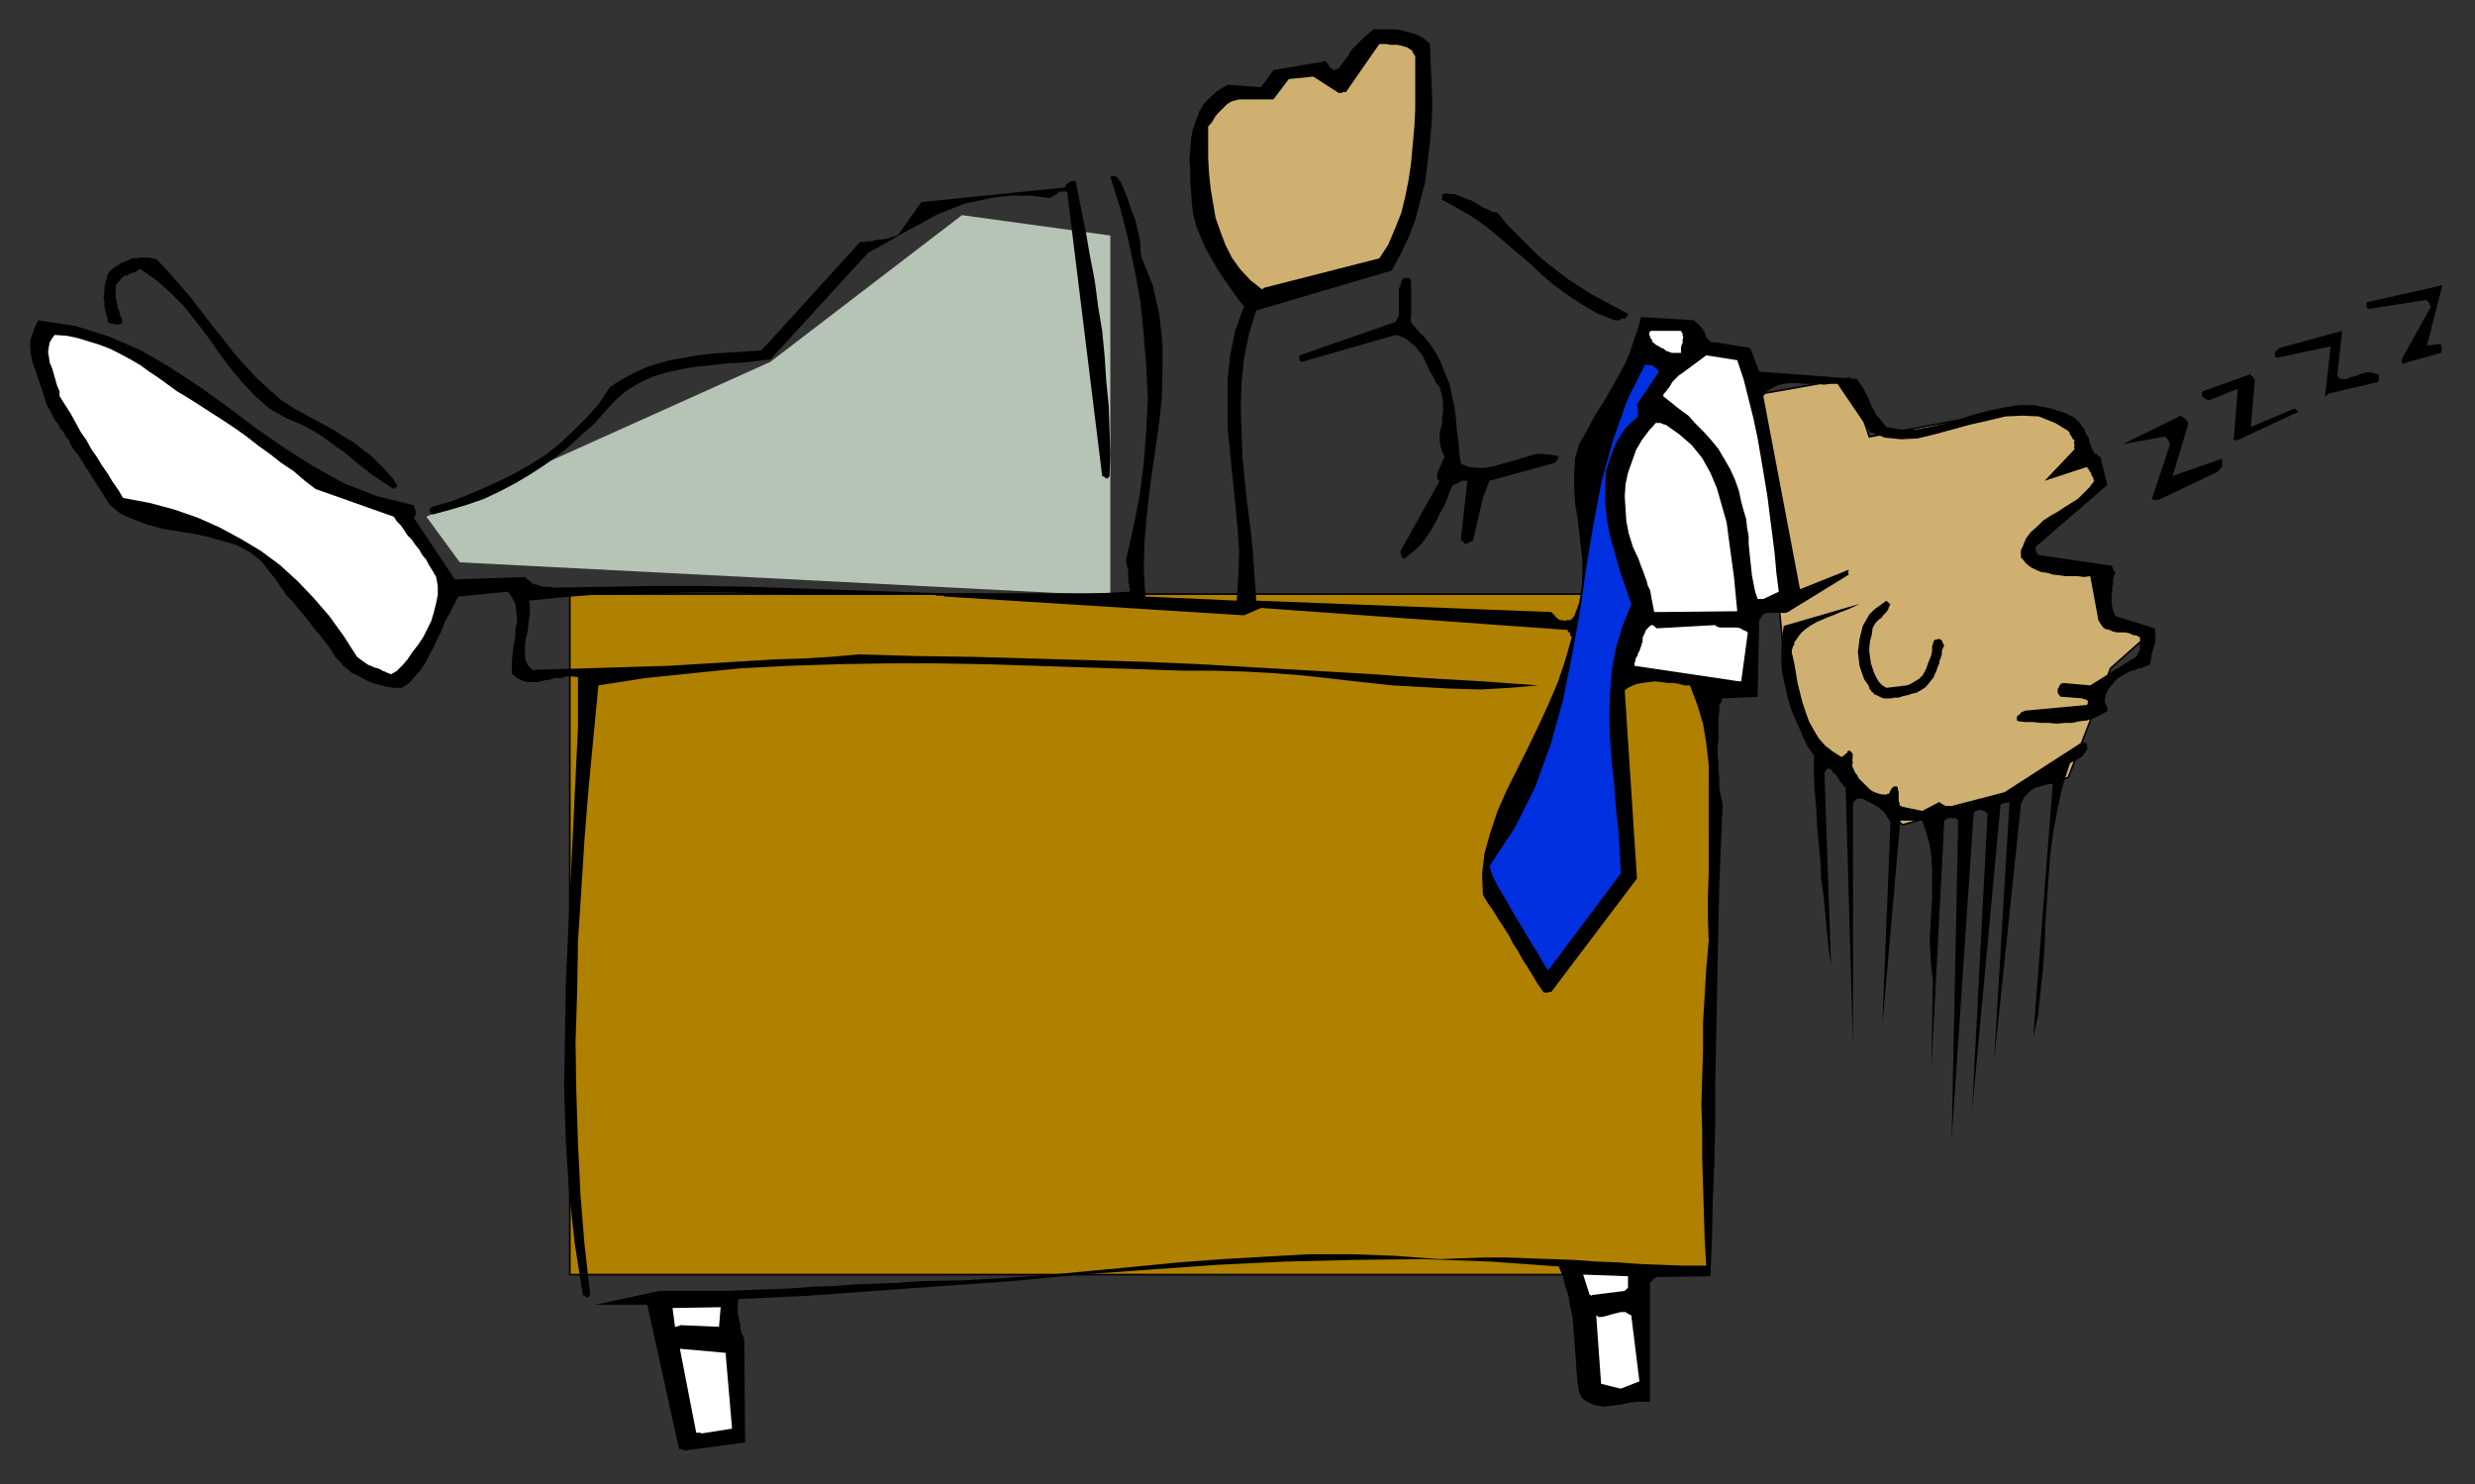
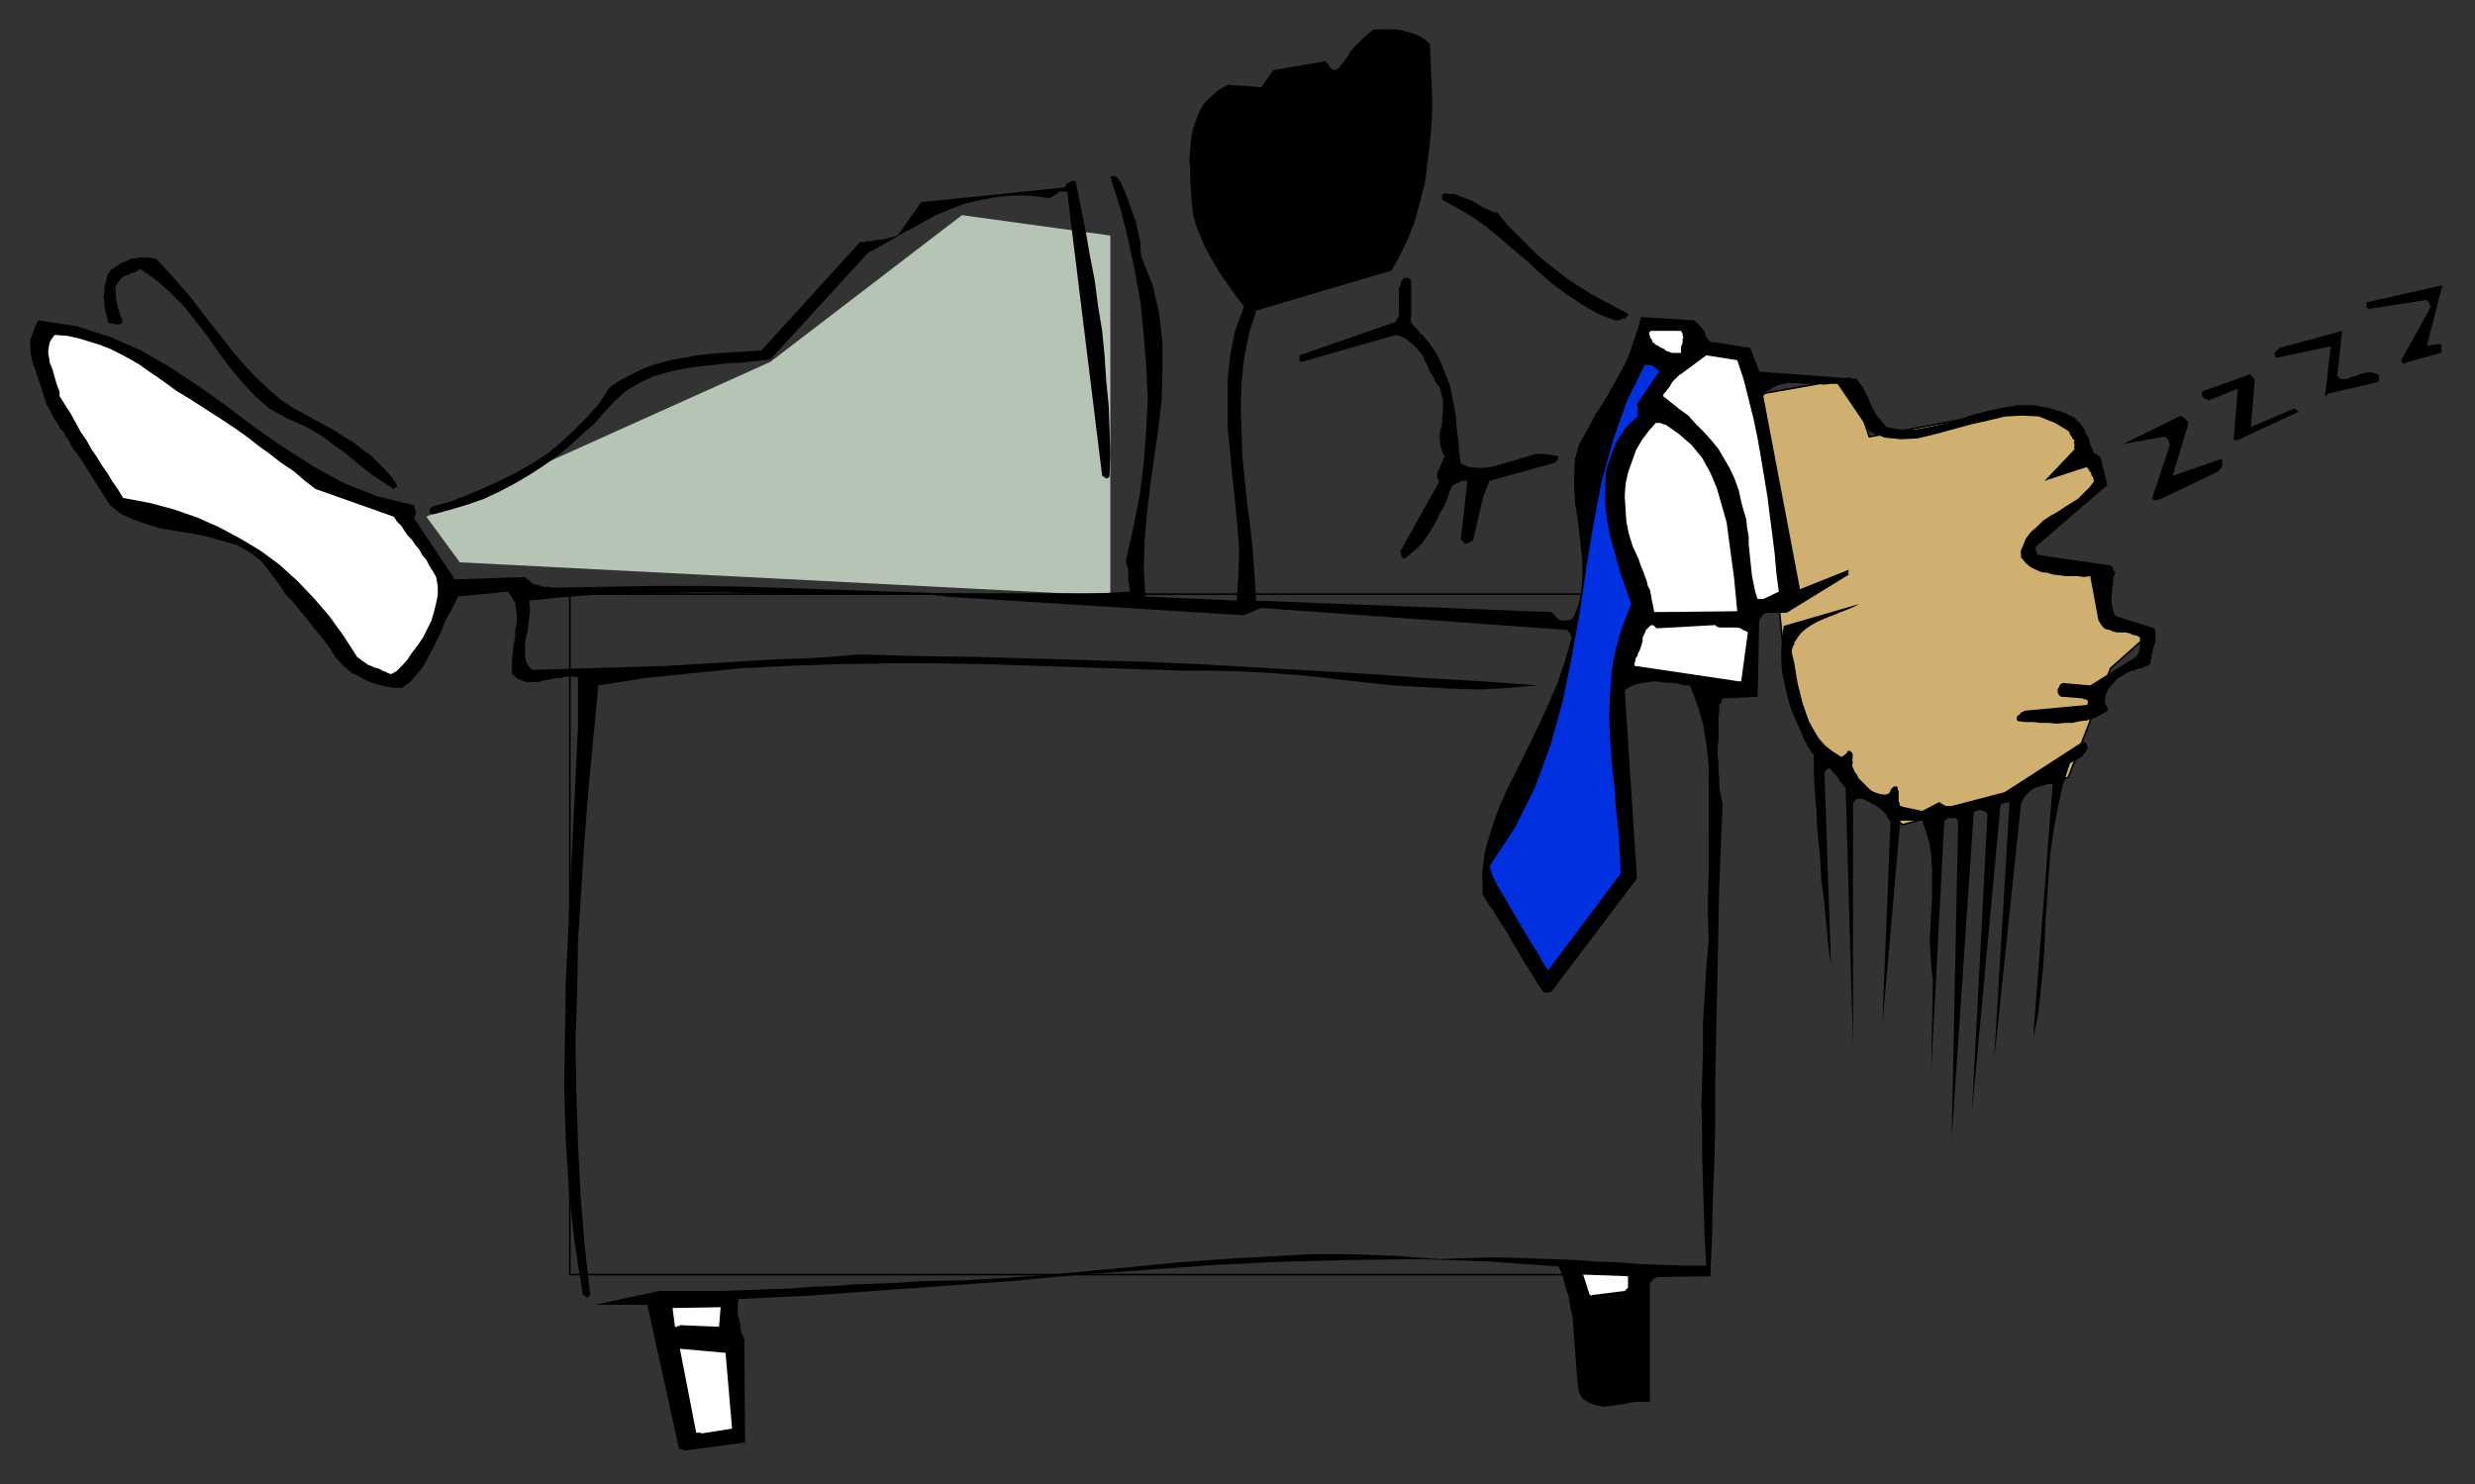
<svg xmlns="http://www.w3.org/2000/svg" xmlns:ns1="http://sodipodi.sourceforge.net/DTD/sodipodi-0.dtd" xmlns:ns2="http://www.inkscape.org/namespaces/inkscape" version="1.0" width="129.808mm" height="77.835mm" id="svg61" ns1:docname="CCM01203.WMF">
  <rect width="100%" height="100%" fill="#333333" stroke="none" />
  <ns1:namedview pagecolor="#ffffff" bordercolor="#666666" borderopacity="1" objecttolerance="10" gridtolerance="10" guidetolerance="10" ns2:pageopacity="0" ns2:pageshadow="2" ns2:window-width="640" ns2:window-height="480" id="namedview63" />
  <defs id="defs3">
    <pattern id="WMFhbasepattern" patternUnits="userSpaceOnUse" width="6" height="6" x="0" y="0" />
  </defs>
  <path style="fill:#cfb070;fill-rule:evenodd;fill-opacity:1;stroke:none;" d="  M 348.409,78.19   L 354.227,135.863   L 363.438,152.987   L 377.174,163.488   L 409.979,154.118   L 418.382,132.47   L 425.654,126.008   L 418.382,122.616   L 418.382,112.923   L 400.768,109.53   L 417.089,95.799   L 407.878,81.906   L 398.182,81.421   L 370.548,86.59   L 366.67,74.959   L 348.409,78.19   L 348.409,78.19  z " id="path5" />
  <path style="fill:none;stroke:#000000;stroke-width:0.323px;stroke-linecap:round;stroke-linejoin:round;stroke-miterlimit:4;stroke-dasharray:none;stroke-opacity:1;" d="  M 348.409,78.19   L 354.227,135.863   L 363.438,152.987   L 377.174,163.488   L 409.979,154.118   L 418.382,132.47   L 425.654,126.008   L 418.382,122.616   L 418.382,112.923   L 400.768,109.53   L 417.089,95.799   L 407.878,81.906   L 398.182,81.421   L 370.548,86.59   L 366.67,74.959   L 348.409,78.19   L 348.409,78.19  " id="path7" />
  <path style="fill:#b5c4b5;fill-rule:evenodd;fill-opacity:1;stroke:none;" d="  M 84.517,102.422   L 152.712,71.728   L 190.688,42.649   L 220.099,46.688   L 220.099,118.093   L 91.142,111.469   L 84.517,102.422   L 84.517,102.422  z " id="path9" />
-   <path style="fill:#b08000;fill-rule:evenodd;fill-opacity:1;stroke:none;" d="  M 112.958,117.769   L 112.958,252.663   L 338.875,252.663   L 338.875,117.769   L 112.958,117.769   L 112.958,117.769  z " id="path11" />
  <path style="fill:none;stroke:#000000;stroke-width:0.323px;stroke-linecap:round;stroke-linejoin:round;stroke-miterlimit:4;stroke-dasharray:none;stroke-opacity:1;" d="  M 112.958,117.769   L 112.958,252.663   L 338.875,252.663   L 338.875,117.769   L 112.958,117.769   L 112.958,117.769  " id="path13" />
  <path style="fill:#000000;fill-rule:evenodd;fill-opacity:1;stroke:none;" d="  M 135.582,287.558   L 147.702,285.942   L 147.541,265.587   L 147.379,264.941   L 147.056,264.456   L 146.894,263.81   L 146.733,263.164   L 146.733,262.518   L 146.571,261.871   L 146.409,261.064   L 146.248,260.579   L 146.248,259.771   L 146.248,259.125   L 146.248,258.317   L 146.409,257.51   L 159.984,256.863   L 173.397,255.894   L 186.809,254.925   L 200.545,253.956   L 214.12,252.663   L 227.694,251.694   L 241.269,250.725   L 254.843,250.078   L 268.417,249.755   L 281.992,249.594   L 295.404,250.078   L 308.979,251.048   L 309.787,252.986   L 310.272,254.925   L 310.918,256.863   L 311.241,258.964   L 311.726,261.064   L 311.888,263.164   L 312.049,265.426   L 312.211,267.526   L 312.372,269.626   L 312.534,271.888   L 312.696,273.988   L 313.019,276.088   L 313.665,277.219   L 314.635,277.865   L 315.604,278.35   L 316.897,278.673   L 317.867,278.834   L 319.321,278.673   L 320.614,278.511   L 321.745,278.35   L 323.2,278.026   L 324.492,277.865   L 325.624,277.865   L 327.078,277.865   L 327.078,254.925   L 327.078,254.925   L 327.078,254.602   L 327.078,254.44   L 327.078,254.279   L 327.24,254.117   L 327.401,253.956   L 327.563,253.794   L 327.563,253.632   L 327.886,253.471   L 327.886,253.471   L 328.209,253.309   L 328.371,253.148   L 339.036,252.986   L 339.36,245.555   L 339.521,237.801   L 339.844,230.046   L 340.006,222.453   L 340.006,214.538   L 340.168,206.622   L 340.329,198.867   L 340.491,190.79   L 340.652,183.035   L 340.814,175.119   L 341.137,167.365   L 341.46,159.449   L 341.137,157.834   L 340.814,156.218   L 340.814,154.441   L 340.652,152.826   L 340.652,151.21   L 340.491,149.756   L 340.491,148.141   L 340.652,146.687   L 340.652,145.071   L 340.652,143.617   L 340.652,142.325   L 340.814,140.871   L 340.814,140.709   L 340.814,140.386   L 340.814,140.225   L 340.814,139.74   L 340.976,139.579   L 341.137,139.256   L 341.299,139.094   L 341.299,138.932   L 341.299,138.771   L 341.299,138.609   L 341.299,138.609   L 341.46,138.448   L 348.409,138.125   L 348.732,122.939   L 349.056,122.454   L 349.379,121.97   L 349.702,121.647   L 350.348,121.485   L 350.833,121.485   L 351.48,121.485   L 352.126,121.485   L 352.772,121.485   L 353.257,121.485   L 354.065,121.485   L 354.712,121.162   L 355.196,120.839   L 366.508,113.892   L 366.508,113.892   L 366.347,113.731   L 366.347,113.731   L 366.347,113.569   L 366.508,113.408   L 366.347,113.408   L 366.508,113.408   L 366.347,113.408   L 366.347,113.246   L 366.508,113.085   L 366.347,112.923   L 366.508,112.923   L 356.812,116.8   L 349.54,78.513   L 350.348,77.544   L 351.318,76.897   L 352.288,76.413   L 353.58,76.09   L 354.712,75.928   L 356.166,75.928   L 357.62,76.09   L 358.913,76.09   L 360.206,76.09   L 361.499,76.251   L 362.953,76.09   L 364.246,76.09   L 370.71,85.621   L 373.619,86.752   L 376.851,87.075   L 380.083,86.914   L 383.476,86.106   L 387.032,85.137   L 390.587,84.167   L 394.142,83.359   L 397.536,82.552   L 400.929,82.39   L 404.161,82.552   L 407.393,83.844   L 410.302,85.621   L 410.302,85.944   L 410.302,86.106   L 410.464,86.267   L 410.625,86.59   L 410.787,86.59   L 410.787,86.914   L 410.948,87.075   L 410.948,87.075   L 411.11,87.075   L 411.11,87.237   L 411.11,87.237   L 411.272,87.237   L 411.272,87.398   L 411.11,87.56   L 411.11,87.56   L 411.11,87.883   L 411.272,88.044   L 411.11,88.044   L 411.272,88.206   L 411.11,88.529   L 411.11,88.529   L 411.272,88.691   L 411.11,88.852   L 411.272,89.014   L 405.292,95.314   L 413.696,92.568   L 413.857,92.891   L 414.019,92.891   L 414.019,93.052   L 414.18,93.376   L 414.342,93.537   L 414.504,93.699   L 414.504,93.86   L 414.665,94.345   L 414.827,94.506   L 414.988,94.829   L 414.988,95.153   L 415.15,95.314   L 414.18,96.607   L 413.049,97.737   L 411.918,98.868   L 410.625,99.676   L 409.332,100.484   L 407.878,101.453   L 406.424,102.261   L 404.969,103.23   L 403.838,104.361   L 402.545,105.492   L 401.576,106.784   L 400.929,108.4   L 400.768,108.723   L 400.606,109.046   L 400.606,109.207   L 400.606,109.53   L 400.606,109.692   L 400.606,109.854   L 400.606,110.015   L 400.606,110.338   L 400.606,110.5   L 400.606,110.5   L 400.768,110.661   L 400.929,110.823   L 401.576,111.631   L 402.545,112.438   L 403.515,112.923   L 404.646,113.408   L 405.939,113.569   L 406.908,113.892   L 408.363,114.054   L 409.494,114.215   L 410.787,114.215   L 411.918,114.215   L 413.049,114.377   L 414.342,114.215   L 415.958,122.939   L 416.443,123.747   L 416.928,124.393   L 417.412,124.716   L 418.22,124.878   L 418.867,125.201   L 419.675,125.362   L 420.483,125.362   L 421.291,125.362   L 422.099,125.524   L 422.745,125.847   L 423.553,126.008   L 424.2,126.332   L 424.2,126.655   L 424.2,126.978   L 424.361,127.301   L 424.2,127.624   L 424.2,127.947   L 424.2,128.27   L 424.2,128.755   L 424.038,129.078   L 423.876,129.401   L 423.715,129.724   L 423.553,130.047   L 423.392,130.209   L 414.342,135.863   L 408.848,135.378   L 408.686,135.54   L 408.524,135.54   L 408.524,135.54   L 408.363,135.701   L 408.363,135.863   L 408.363,135.863   L 408.201,135.863   L 408.201,136.186   L 408.04,136.348   L 408.04,136.348   L 407.878,136.671   L 407.878,136.832   L 407.878,136.994   L 407.878,137.155   L 407.878,137.317   L 407.878,137.317   L 408.04,137.478   L 408.04,137.64   L 408.201,137.802   L 408.201,137.802   L 408.363,137.963   L 408.363,137.963   L 408.524,138.125   L 408.848,138.125   L 412.888,138.448   L 413.049,138.609   L 413.211,138.609   L 413.534,138.609   L 413.534,138.771   L 413.696,138.771   L 413.696,138.771   L 413.857,138.932   L 413.857,139.256   L 413.857,139.256   L 413.857,139.417   L 413.696,139.74   L 413.696,139.74   L 401.414,140.871   L 401.091,141.033   L 401.091,141.033   L 400.768,141.194   L 400.606,141.194   L 400.444,141.517   L 400.283,141.679   L 399.96,141.84   L 399.798,142.163   L 399.798,142.325   L 399.798,142.487   L 399.798,142.81   L 400.121,142.971   L 401.576,143.133   L 403.03,143.133   L 404.484,143.294   L 406.1,143.294   L 407.716,143.456   L 409.332,143.294   L 410.787,143.294   L 412.241,142.971   L 413.696,142.81   L 415.15,142.325   L 416.443,141.679   L 417.897,140.871   L 417.736,140.709   L 417.736,140.709   L 417.736,140.548   L 417.736,140.386   L 417.736,140.225   L 417.574,140.063   L 417.574,139.902   L 417.574,139.74   L 417.412,139.74   L 417.412,139.579   L 417.251,139.417   L 417.251,139.256   L 417.251,138.609   L 417.412,137.802   L 417.574,137.317   L 417.897,136.671   L 418.382,136.025   L 418.867,135.54   L 419.352,134.894   L 419.836,134.409   L 420.483,134.086   L 421.291,133.601   L 421.776,133.278   L 422.584,132.955   L 422.907,132.955   L 423.23,132.794   L 423.715,132.632   L 424.038,132.47   L 424.2,132.47   L 424.523,132.47   L 424.846,132.309   L 425.169,132.147   L 425.492,131.986   L 425.654,131.986   L 425.977,131.824   L 426.3,131.501   L 426.3,131.017   L 426.462,130.532   L 426.462,130.047   L 426.624,129.401   L 426.785,128.755   L 426.947,128.27   L 427.108,127.786   L 427.27,127.139   L 427.27,126.493   L 427.27,125.847   L 427.27,125.362   L 427.108,124.555   L 419.352,122.131   L 419.028,121.485   L 418.867,121   L 418.705,120.193   L 418.544,119.547   L 418.544,118.739   L 418.544,118.093   L 418.705,117.285   L 418.705,116.477   L 418.867,115.831   L 418.867,114.862   L 419.028,114.215   L 419.352,113.408   L 419.028,113.246   L 419.028,113.085   L 418.867,112.923   L 418.867,112.923   L 418.867,112.923   L 418.867,112.923   L 418.867,112.923   L 418.867,112.923   L 418.867,112.761   L 418.867,112.6   L 418.705,112.438   L 418.544,112.115   L 404,110.015   L 403.838,110.015   L 403.838,110.015   L 403.838,109.854   L 403.838,109.692   L 403.676,109.53   L 403.676,109.369   L 403.676,109.207   L 403.515,109.046   L 403.515,109.046   L 403.515,108.723   L 403.515,108.561   L 403.515,108.4   L 417.736,96.122   L 416.443,90.952   L 416.443,90.952   L 416.443,90.791   L 416.281,90.629   L 416.281,90.468   L 416.12,90.468   L 415.958,90.468   L 415.958,90.306   L 415.796,90.145   L 415.635,89.983   L 415.473,89.983   L 415.312,89.983   L 415.15,89.821   L 414.827,89.175   L 414.504,88.529   L 414.18,87.56   L 414.019,86.752   L 413.534,86.106   L 413.211,85.137   L 412.726,84.49   L 412.241,83.844   L 411.756,83.359   L 411.11,82.713   L 410.302,82.39   L 409.494,81.906   L 406.424,80.936   L 403.192,80.29   L 400.283,80.29   L 397.212,80.775   L 394.142,81.421   L 391.072,82.229   L 388.163,83.198   L 385.254,84.006   L 382.345,84.652   L 379.598,85.137   L 376.689,85.137   L 373.942,84.652   L 373.296,83.844   L 372.649,83.036   L 372.003,82.39   L 371.518,81.421   L 371.033,80.613   L 370.71,79.805   L 370.387,78.998   L 369.902,78.028   L 369.579,77.382   L 369.094,76.574   L 368.609,75.928   L 368.124,75.12   L 348.732,73.666   L 346.955,68.982   L 340.006,67.851   L 339.521,67.851   L 339.36,67.851   L 339.036,67.689   L 338.875,67.528   L 338.713,67.366   L 338.552,67.205   L 338.39,67.043   L 338.228,66.72   L 338.067,66.558   L 338.067,66.235   L 337.905,65.912   L 337.744,65.589   L 337.582,65.427   L 337.582,65.266   L 337.42,65.104   L 337.259,64.943   L 337.097,64.62   L 336.936,64.62   L 336.774,64.458   L 336.612,64.135   L 336.451,64.135   L 336.128,63.812   L 335.966,63.65   L 335.804,63.489   L 325.3,62.843   L 324.654,65.266   L 323.846,67.528   L 323.038,69.951   L 322.23,71.889   L 321.099,73.99   L 319.968,76.09   L 318.836,78.028   L 317.705,79.967   L 316.412,81.906   L 315.281,84.006   L 314.15,86.106   L 313.019,88.044   L 312.211,90.952   L 312.049,93.86   L 312.049,96.768   L 312.211,99.676   L 312.696,102.584   L 313.019,105.33   L 313.342,108.238   L 313.665,110.984   L 313.665,113.892   L 313.504,116.8   L 313.019,119.547   L 312.049,122.131   L 311.726,122.454   L 311.726,122.616   L 311.403,122.778   L 311.241,122.939   L 310.918,122.939   L 310.756,122.939   L 310.433,122.939   L 310.272,123.101   L 309.787,122.939   L 309.625,122.939   L 309.302,122.939   L 308.979,122.778   L 308.817,122.778   L 308.817,122.616   L 308.656,122.454   L 308.494,122.454   L 308.494,122.454   L 308.332,122.293   L 308.332,122.131   L 308.171,121.97   L 308.009,121.808   L 307.848,121.647   L 307.686,121.485   L 307.524,121.324   L 249.025,119.062   L 248.702,114.377   L 248.379,109.692   L 247.894,104.846   L 247.248,99.999   L 246.763,95.314   L 246.278,90.468   L 246.117,85.621   L 245.955,80.613   L 246.117,75.767   L 246.601,71.082   L 247.571,66.235   L 249.025,61.55   L 275.851,53.634   L 277.628,50.403   L 279.244,47.011   L 280.537,43.618   L 281.507,39.903   L 282.476,36.187   L 282.961,32.31   L 283.446,28.271   L 283.769,24.555   L 283.931,20.517   L 283.769,16.478   L 283.608,12.601   L 283.446,8.724   L 282.8,8.077   L 282.153,7.593   L 281.345,7.108   L 280.537,6.785   L 279.568,6.462   L 278.76,6.3   L 277.79,5.977   L 276.659,5.816   L 275.528,5.816   L 274.396,5.816   L 273.427,5.816   L 272.296,5.816   L 271.326,6.624   L 270.518,7.27   L 269.872,7.916   L 269.225,8.562   L 268.579,9.208   L 268.094,9.693   L 267.609,10.339   L 267.286,10.985   L 266.801,11.632   L 266.317,12.278   L 265.832,12.924   L 265.347,13.57   L 264.862,13.732   L 264.539,13.893   L 264.377,13.893   L 264.216,13.732   L 263.892,13.57   L 263.892,13.57   L 263.569,13.247   L 263.408,13.085   L 263.408,12.924   L 263.246,12.601   L 262.923,12.439   L 262.923,12.116   L 252.419,13.893   L 249.995,17.286   L 243.369,16.801   L 241.43,17.932   L 239.976,19.224   L 238.683,20.517   L 237.713,22.132   L 237.067,23.909   L 236.421,25.686   L 236.097,27.625   L 235.936,29.725   L 235.774,31.664   L 235.936,33.764   L 235.936,36.026   L 236.097,37.964   L 236.259,40.387   L 236.582,42.811   L 237.229,45.072   L 238.037,47.011   L 238.845,48.949   L 239.814,50.726   L 240.945,52.665   L 241.915,54.281   L 243.046,55.896   L 244.177,57.512   L 245.309,59.127   L 246.601,60.743   L 244.824,65.589   L 243.854,70.436   L 243.369,75.12   L 243.369,79.967   L 243.369,84.975   L 243.854,89.821   L 244.339,94.829   L 244.824,99.514   L 245.309,104.522   L 245.632,109.369   L 245.47,114.215   L 245.147,119.062   L 227.048,118.254   L 226.725,112.761   L 226.886,107.269   L 227.371,101.615   L 228.017,96.122   L 228.825,90.468   L 229.633,84.813   L 230.28,79.321   L 230.441,73.666   L 230.441,68.012   L 229.795,62.196   L 228.502,56.542   L 226.24,50.888   L 226.078,49.596   L 226.078,48.142   L 225.755,46.688   L 225.432,45.234   L 225.109,43.78   L 224.624,42.487   L 224.139,41.195   L 223.654,39.741   L 223.169,38.449   L 222.685,37.318   L 222.2,36.187   L 221.392,35.056   L 221.392,35.056   L 221.392,35.056   L 221.23,35.056   L 221.23,35.056   L 221.069,35.056   L 221.069,34.895   L 220.745,34.895   L 220.745,34.895   L 220.584,34.895   L 220.422,34.895   L 220.261,35.056   L 220.099,35.056   L 222.038,41.195   L 223.654,47.496   L 224.947,53.634   L 226.078,59.935   L 226.725,66.397   L 227.209,72.697   L 227.533,78.998   L 227.209,85.298   L 226.725,91.76   L 225.917,98.222   L 224.624,104.684   L 223.169,111.146   L 223.331,111.954   L 223.493,112.438   L 223.654,112.923   L 223.654,113.408   L 223.654,113.892   L 223.654,114.377   L 223.654,114.862   L 223.654,115.346   L 223.816,115.831   L 223.816,116.316   L 223.977,116.8   L 223.977,117.285   L 214.928,117.769   L 205.555,117.769   L 196.344,117.769   L 186.809,117.608   L 177.275,117.285   L 167.741,116.962   L 158.206,116.639   L 148.51,116.316   L 138.976,116.154   L 129.441,116.154   L 119.745,116.316   L 110.211,116.477   L 109.565,116.477   L 108.918,116.316   L 108.272,116.316   L 107.787,116.316   L 107.141,116.154   L 106.656,115.992   L 106.171,115.831   L 105.848,115.831   L 105.363,115.508   L 105.04,115.185   L 104.555,114.862   L 104.07,114.377   L 90.173,114.862   L 82.093,102.745   L 82.093,102.584   L 82.254,102.422   L 82.254,102.261   L 82.416,101.938   L 82.416,101.938   L 82.416,101.615   L 82.416,101.453   L 82.416,101.291   L 82.254,100.968   L 82.254,100.807   L 82.093,100.484   L 82.093,100.161   L 74.821,98.384   L 68.195,95.799   L 62.054,92.406   L 56.237,88.691   L 50.419,84.652   L 45.086,80.613   L 39.43,76.574   L 33.774,72.859   L 27.957,69.466   L 21.654,66.72   L 15.029,64.62   L 7.595,63.489   L 6.949,64.781   L 6.464,66.074   L 5.979,67.528   L 5.979,68.982   L 6.141,70.436   L 6.464,71.889   L 6.949,73.182   L 7.434,74.636   L 7.918,76.09   L 8.403,77.544   L 8.888,78.998   L 9.211,80.128   L 9.858,81.259   L 10.342,82.229   L 10.827,83.198   L 11.474,84.006   L 11.958,84.975   L 12.605,85.621   L 13.09,86.59   L 13.736,87.398   L 14.059,88.206   L 14.544,89.014   L 15.19,89.821   L 15.675,90.468   L 21.816,100.161   L 24.078,101.938   L 26.664,103.068   L 29.411,104.038   L 32.32,104.846   L 35.39,105.33   L 38.461,105.815   L 41.37,106.461   L 44.278,107.269   L 47.026,108.077   L 49.611,109.53   L 51.712,111.146   L 53.49,113.408   L 54.621,114.862   L 55.752,116.477   L 56.722,117.931   L 58.014,119.223   L 59.146,120.677   L 60.277,121.97   L 61.408,123.424   L 62.378,124.716   L 63.509,126.008   L 64.64,127.462   L 65.61,128.755   L 66.418,130.209   L 67.226,131.017   L 68.034,131.986   L 68.842,132.632   L 69.811,133.44   L 70.942,133.924   L 72.074,134.571   L 73.043,135.055   L 74.336,135.54   L 75.629,135.863   L 76.922,136.186   L 78.214,136.348   L 79.669,136.348   L 81.123,135.378   L 82.254,134.086   L 83.386,132.794   L 84.355,131.34   L 85.163,129.724   L 85.971,128.27   L 86.779,126.493   L 87.587,124.878   L 88.234,123.101   L 89.203,121.485   L 90.011,119.87   L 90.819,118.254   L 100.677,117.285   L 101.485,118.416   L 102.131,119.547   L 102.293,120.839   L 102.454,122.131   L 102.454,123.424   L 102.131,124.878   L 102.131,126.332   L 101.808,127.786   L 101.646,129.401   L 101.485,130.855   L 101.485,132.309   L 101.485,133.601   L 102.454,134.409   L 103.424,134.894   L 104.393,135.217   L 105.525,135.217   L 106.494,135.217   L 107.787,134.894   L 108.918,134.732   L 110.049,134.409   L 111.181,134.409   L 112.312,134.086   L 113.443,134.086   L 114.574,134.248   L 114.574,144.102   L 114.089,154.118   L 113.605,164.296   L 113.12,174.473   L 112.635,184.651   L 112.15,194.99   L 111.989,205.168   L 111.827,215.668   L 112.15,226.008   L 112.797,236.185   L 113.928,246.524   L 115.544,256.702   L 115.867,256.863   L 116.029,256.863   L 116.029,256.863   L 116.029,257.025   L 116.19,257.187   L 116.19,257.187   L 116.19,257.187   L 116.352,257.187   L 116.352,257.187   L 116.513,257.187   L 116.675,257.025   L 116.998,256.702   L 115.867,246.686   L 115.059,236.67   L 114.574,226.654   L 114.251,216.638   L 114.089,206.622   L 114.413,196.606   L 114.574,186.589   L 115.221,176.573   L 115.867,166.396   L 116.675,156.218   L 117.645,146.041   L 118.614,135.863   L 127.987,134.409   L 137.36,133.44   L 146.894,132.47   L 156.429,131.986   L 166.125,131.663   L 175.821,131.501   L 185.678,131.501   L 195.536,131.663   L 205.393,131.986   L 215.251,132.309   L 225.109,132.632   L 234.643,132.955   L 240.622,132.955   L 246.601,133.117   L 252.581,133.44   L 258.56,133.924   L 264.377,134.571   L 270.033,135.217   L 276.012,135.863   L 281.83,136.186   L 287.648,136.509   L 293.465,136.671   L 299.283,136.348   L 304.939,135.863   L 293.788,135.055   L 282.638,134.409   L 271.488,133.601   L 260.337,132.955   L 249.025,132.309   L 237.875,131.663   L 226.725,131.178   L 215.574,130.855   L 204.262,130.532   L 192.95,130.209   L 181.638,130.047   L 170.165,129.724   L 164.67,130.209   L 159.176,130.532   L 153.843,130.693   L 148.51,131.017   L 143.177,131.34   L 137.845,131.663   L 132.512,131.986   L 127.017,132.147   L 121.846,132.309   L 116.513,132.47   L 111.019,132.632   L 105.525,132.794   L 104.717,131.986   L 104.232,131.017   L 104.07,130.047   L 104.07,128.916   L 104.07,127.786   L 104.232,126.493   L 104.555,125.362   L 104.717,123.908   L 104.878,122.616   L 105.04,121.485   L 105.04,120.193   L 104.878,119.062   L 111.181,118.416   L 117.483,117.931   L 123.947,117.769   L 130.573,117.608   L 137.198,117.446   L 143.985,117.446   L 150.773,117.608   L 157.56,117.769   L 164.347,117.769   L 170.973,117.769   L 177.76,117.769   L 184.224,117.769   L 184.709,117.769   L 185.032,117.931   L 185.355,117.931   L 185.678,118.093   L 185.84,118.093   L 186.163,118.093   L 186.325,118.093   L 186.486,118.093   L 186.809,118.093   L 186.971,118.093   L 187.294,118.254   L 187.294,118.254   L 246.601,121.97   L 249.995,120.516   L 310.756,124.878   L 310.756,125.039   L 310.756,125.039   L 310.756,125.039   L 310.918,125.201   L 310.918,125.362   L 311.08,125.362   L 311.241,125.362   L 311.241,125.685   L 311.241,125.847   L 311.241,125.847   L 311.403,126.17   L 311.564,126.332   L 310.272,130.855   L 308.817,135.217   L 306.878,139.74   L 304.939,143.94   L 302.838,148.302   L 300.737,152.503   L 298.636,156.703   L 296.859,160.742   L 295.404,165.103   L 294.273,169.142   L 293.788,173.181   L 293.95,177.381   L 294.92,178.997   L 296.051,180.612   L 297.02,182.228   L 297.99,183.682   L 299.121,185.459   L 299.929,187.074   L 300.899,188.528   L 301.868,190.305   L 302.838,191.759   L 303.808,193.375   L 304.777,194.99   L 305.908,196.606   L 305.908,196.606   L 305.908,196.606   L 306.07,196.767   L 306.232,196.767   L 306.393,196.767   L 306.393,196.767   L 306.555,196.767   L 306.878,196.767   L 306.878,196.767   L 307.201,196.606   L 307.363,196.606   L 307.524,196.606   L 324.492,174.15   L 322.068,136.832   L 322.715,136.348   L 323.684,135.863   L 324.654,135.54   L 325.624,135.378   L 326.916,135.217   L 328.048,135.055   L 329.34,135.217   L 330.472,135.378   L 331.764,135.378   L 332.734,135.54   L 333.865,135.863   L 334.996,135.863   L 336.451,139.74   L 337.582,143.456   L 338.228,147.333   L 338.713,151.695   L 339.036,155.734   L 339.036,160.095   L 339.036,164.457   L 338.875,168.819   L 338.713,173.181   L 338.552,177.704   L 338.552,182.066   L 338.713,186.428   L 338.228,191.921   L 337.905,197.413   L 337.582,202.744   L 337.582,208.237   L 337.42,213.568   L 337.259,218.899   L 337.42,224.23   L 337.42,229.562   L 337.582,234.731   L 337.744,240.062   L 337.905,245.555   L 338.228,250.886   L 333.704,250.886   L 329.34,250.725   L 325.139,250.563   L 320.776,250.24   L 316.412,250.078   L 312.049,249.755   L 307.686,249.594   L 303.161,249.432   L 298.798,249.271   L 294.435,249.271   L 289.748,249.432   L 285.385,249.594   L 276.659,248.948   L 267.933,248.624   L 259.368,248.624   L 250.803,249.109   L 242.4,249.594   L 233.673,250.24   L 225.432,251.048   L 216.867,251.855   L 208.302,252.663   L 199.737,253.309   L 191.173,253.794   L 182.608,253.956   L 178.245,254.279   L 173.881,254.44   L 169.518,254.602   L 165.155,254.925   L 160.792,255.086   L 156.59,255.41   L 152.227,255.571   L 147.864,255.733   L 143.662,255.894   L 139.299,255.894   L 135.097,255.894   L 130.734,255.894   L 117.968,258.64   L 128.31,258.64   L 134.613,287.235   L 134.774,287.235   L 134.774,287.235   L 134.774,287.235   L 134.774,287.235   L 134.936,287.235   L 134.936,287.235   L 135.097,287.235   L 135.097,287.235   L 135.259,287.396   L 135.421,287.396   L 135.582,287.396   L 135.582,287.558   L 135.582,287.558  z " id="path15" />
  <path style="fill:#ffffff;fill-rule:evenodd;fill-opacity:1;stroke:none;" d="  M 138.976,284.165   L 145.117,283.196   L 143.824,268.172   L 134.774,267.364   L 138.006,284.004   L 138.168,284.004   L 138.168,284.004   L 138.329,284.004   L 138.329,284.004   L 138.491,284.004   L 138.491,284.004   L 138.653,284.004   L 138.814,284.004   L 138.814,284.004   L 138.976,284.004   L 138.976,284.004   L 138.976,284.165   L 138.976,284.165  z " id="path17" />
-   <path style="fill:#ffffff;fill-rule:evenodd;fill-opacity:1;stroke:none;" d="  M 321.26,275.28   L 324.977,273.826   L 323.361,260.741   L 322.715,260.418   L 322.23,260.094   L 321.745,260.094   L 321.26,260.094   L 320.614,260.256   L 319.968,260.418   L 319.321,260.579   L 318.836,260.741   L 318.19,260.902   L 317.544,261.064   L 316.897,261.064   L 316.412,260.741   L 317.382,274.311   L 321.26,275.28   L 321.26,275.28  z " id="path19" />
  <path style="fill:#ffffff;fill-rule:evenodd;fill-opacity:1;stroke:none;" d="  M 134.774,262.679   L 142.531,263.002   L 142.854,259.125   L 133.32,259.287   L 133.805,263.002   L 133.805,263.002   L 133.805,263.002   L 133.966,263.002   L 134.128,263.002   L 134.289,263.002   L 134.289,262.841   L 134.289,262.841   L 134.451,262.841   L 134.613,262.841   L 134.774,262.841   L 134.774,262.841   L 134.774,262.679   L 134.774,262.679  z " id="path21" />
  <path style="fill:#ffffff;fill-rule:evenodd;fill-opacity:1;stroke:none;" d="  M 315.604,256.702   L 322.068,255.894   L 322.23,255.733   L 322.392,255.571   L 322.553,255.41   L 322.715,255.248   L 322.715,254.925   L 322.715,254.602   L 322.715,254.44   L 322.715,254.117   L 322.715,253.956   L 322.715,253.632   L 322.715,253.471   L 322.715,252.986   L 313.827,252.663   L 315.12,256.702   L 315.12,256.702   L 315.12,256.863   L 315.12,256.702   L 315.12,256.863   L 315.12,256.702   L 315.12,256.702   L 315.281,256.702   L 315.281,256.702   L 315.443,256.863   L 315.443,256.702   L 315.443,256.863   L 315.604,256.702   L 315.604,256.702  z " id="path23" />
  <path style="fill:#000000;fill-rule:evenodd;fill-opacity:1;stroke:none;" d="  M 381.052,225.846   L 382.345,217.284   L 381.052,225.846   L 381.052,225.846  z " id="path25" />
  <path style="fill:#000000;fill-rule:evenodd;fill-opacity:1;stroke:none;" d="  M 386.87,225.846   L 391.233,161.226   L 391.233,161.065   L 391.556,160.903   L 391.556,160.742   L 391.88,160.742   L 392.041,160.58   L 392.526,160.58   L 392.688,160.58   L 393.011,160.742   L 393.334,160.742   L 393.496,160.903   L 393.657,161.065   L 393.98,161.226   L 390.91,220.353   L 396.566,159.449   L 396.566,159.449   L 396.728,159.449   L 396.889,159.288   L 396.889,159.288   L 397.051,159.288   L 397.212,159.288   L 397.374,159.126   L 397.374,159.126   L 397.697,159.126   L 397.859,159.126   L 398.02,159.126   L 398.344,158.965   L 395.273,210.337   L 400.606,159.449   L 400.768,158.965   L 401.091,158.318   L 401.414,157.834   L 401.899,157.349   L 402.384,156.864   L 403.03,156.38   L 403.515,156.057   L 404.161,155.895   L 404.808,155.572   L 405.454,155.41   L 406.1,155.41   L 406.908,155.41   L 403.03,205.652   L 404,201.29   L 404.484,196.606   L 404.969,192.082   L 405.292,187.559   L 405.454,182.874   L 405.777,178.35   L 406.1,173.666   L 406.424,169.304   L 407.07,164.619   L 407.878,160.257   L 408.848,155.895   L 410.302,151.372   L 410.464,151.21   L 410.787,151.049   L 411.11,150.887   L 411.433,150.726   L 411.756,150.564   L 412.241,150.241   L 412.564,150.079   L 412.888,149.756   L 413.049,149.433   L 413.372,149.11   L 413.534,148.787   L 413.857,148.302   L 413.696,148.141   L 413.696,147.979   L 413.696,147.818   L 413.696,147.656   L 413.696,147.495   L 413.534,147.333   L 413.534,147.333   L 413.534,147.333   L 413.372,147.171   L 413.211,147.171   L 413.049,147.171   L 412.888,147.01   L 397.374,157.026   L 386.87,159.772   L 386.547,159.772   L 386.385,159.772   L 386.224,159.772   L 385.9,159.772   L 385.739,159.772   L 385.416,159.611   L 385.416,159.611   L 385.092,159.449   L 384.931,159.288   L 384.769,159.288   L 384.608,159.126   L 384.446,158.965   L 381.052,160.742   L 377.174,159.934   L 376.851,159.772   L 376.689,159.772   L 376.528,159.449   L 376.528,159.126   L 376.366,158.803   L 376.366,158.48   L 376.366,158.157   L 376.366,157.834   L 376.366,157.349   L 376.366,156.864   L 376.204,156.541   L 376.204,156.218   L 376.043,155.895   L 375.881,155.895   L 375.558,155.895   L 375.396,155.895   L 375.235,156.057   L 375.073,156.218   L 374.912,156.38   L 374.75,156.703   L 374.588,157.026   L 374.427,157.349   L 374.104,157.349   L 373.942,157.511   L 373.296,157.511   L 372.488,157.349   L 372.003,157.188   L 371.195,156.864   L 370.548,156.38   L 370.064,155.895   L 369.579,155.41   L 369.094,154.926   L 368.448,154.28   L 368.124,153.633   L 367.64,152.987   L 367.316,152.179   L 367.316,152.179   L 367.155,151.856   L 367.155,151.695   L 367.155,151.533   L 367.316,151.372   L 367.155,151.21   L 367.316,151.049   L 367.155,150.726   L 367.155,150.564   L 367.316,150.241   L 367.155,150.079   L 367.316,149.756   L 367.155,149.272   L 366.832,148.948   L 366.67,148.787   L 366.67,148.787   L 366.508,148.787   L 366.185,148.948   L 366.185,149.272   L 366.024,149.272   L 365.7,149.595   L 365.539,149.756   L 365.216,149.918   L 365.054,150.079   L 363.276,148.948   L 361.822,147.818   L 360.529,146.364   L 359.56,144.748   L 358.59,142.971   L 357.944,141.194   L 357.297,139.256   L 356.812,137.317   L 356.328,135.378   L 356.004,133.44   L 355.681,131.501   L 355.196,129.401   L 355.196,129.239   L 355.196,128.916   L 355.196,128.755   L 355.358,128.432   L 355.358,128.27   L 355.52,127.947   L 355.681,127.786   L 355.681,127.624   L 355.681,127.301   L 355.681,127.301   L 355.681,127.301   L 355.843,127.139   L 356.489,126.17   L 357.136,125.362   L 358.105,124.555   L 359.075,123.908   L 360.206,123.262   L 361.337,122.778   L 362.468,122.293   L 363.761,121.808   L 364.892,121.324   L 366.185,120.839   L 367.316,120.354   L 368.609,119.708   L 353.58,124.07   L 353.257,126.332   L 353.096,128.755   L 353.096,131.017   L 353.257,133.278   L 353.742,135.54   L 354.227,137.802   L 354.873,140.063   L 355.681,142.163   L 356.651,144.264   L 357.459,146.202   L 358.428,148.141   L 359.56,149.756   L 359.56,153.31   L 359.721,156.864   L 360.044,160.418   L 360.206,163.973   L 360.529,167.365   L 360.852,170.758   L 361.014,174.312   L 361.499,177.704   L 361.822,181.097   L 362.145,184.651   L 362.468,188.043   L 362.953,191.274   L 361.66,153.149   L 361.984,152.664   L 362.307,152.341   L 362.63,152.341   L 362.953,152.503   L 363.438,152.826   L 363.761,153.149   L 364.084,153.795   L 364.408,154.28   L 364.731,154.926   L 365.216,155.41   L 365.539,155.895   L 365.862,156.218   L 367.316,207.268   L 367.316,159.449   L 367.478,158.965   L 367.801,158.641   L 368.124,158.318   L 368.609,158.318   L 369.094,158.318   L 369.579,158.48   L 370.064,158.803   L 370.548,158.965   L 371.033,159.288   L 371.518,159.449   L 371.841,159.772   L 372.326,159.772   L 372.649,160.257   L 372.972,160.58   L 373.296,160.742   L 373.457,161.065   L 373.619,161.226   L 373.942,161.549   L 373.942,161.711   L 374.104,162.034   L 374.265,162.196   L 374.427,162.357   L 374.427,162.68   L 374.75,162.68   L 373.134,203.229   L 376.689,162.68   L 381.052,162.68   L 381.86,165.103   L 382.507,167.365   L 382.83,169.788   L 382.992,172.535   L 382.992,175.119   L 382.992,177.866   L 382.83,180.774   L 382.668,183.682   L 382.507,186.428   L 382.668,189.174   L 382.83,191.759   L 383.153,194.344   L 382.83,212.114   L 385.416,162.68   L 385.416,162.68   L 385.416,162.68   L 385.416,162.68   L 385.577,162.519   L 385.739,162.519   L 385.9,162.357   L 385.9,162.357   L 386.062,162.196   L 386.224,162.196   L 386.385,162.196   L 386.547,162.196   L 386.87,162.034   L 386.87,162.196   L 387.032,162.196   L 387.193,162.196   L 387.355,162.196   L 387.516,162.196   L 387.678,162.196   L 387.84,162.196   L 387.84,162.357   L 387.84,162.357   L 388.001,162.519   L 388.163,162.68   L 388.163,162.68   L 386.87,225.846   L 386.87,225.846  z " id="path27" />
  <path style="fill:#0030e0;fill-rule:evenodd;fill-opacity:1;stroke:none;" d="  M 307.201,191.921   L 321.26,173.181   L 321.099,168.819   L 320.776,164.457   L 320.291,159.934   L 319.968,155.41   L 319.483,151.049   L 319.16,146.525   L 318.998,142.002   L 319.16,137.478   L 319.483,132.955   L 320.291,128.593   L 321.584,124.231   L 323.361,119.708   L 322.23,116.477   L 321.099,113.246   L 320.129,109.692   L 319.16,106.299   L 318.513,102.907   L 318.19,99.676   L 318.19,96.445   L 318.352,93.376   L 319.321,90.306   L 320.452,87.56   L 322.23,84.813   L 324.816,82.39   L 324.654,82.39   L 324.654,82.067   L 324.654,81.906   L 324.654,81.744   L 324.654,81.582   L 324.654,81.421   L 324.654,81.259   L 324.654,80.936   L 324.654,80.936   L 324.654,80.613   L 324.492,80.452   L 324.492,80.128   L 328.856,73.666   L 328.694,73.343   L 328.371,73.182   L 328.371,73.02   L 328.048,72.859   L 327.886,72.697   L 327.563,72.536   L 327.401,72.374   L 327.078,72.374   L 326.916,72.374   L 326.593,72.374   L 326.432,72.374   L 326.108,72.213   L 322.553,79.321   L 319.806,87.075   L 317.544,95.153   L 315.928,103.553   L 314.473,112.277   L 313.18,121.162   L 311.564,130.209   L 309.787,138.932   L 307.363,147.656   L 304.292,156.057   L 300.252,164.134   L 295.243,171.727   L 295.889,173.666   L 296.859,175.604   L 297.828,177.22   L 298.798,178.835   L 299.768,180.612   L 300.737,182.228   L 301.707,183.843   L 302.676,185.459   L 303.646,187.074   L 304.777,188.851   L 305.747,190.628   L 306.878,192.405   L 306.878,192.405   L 306.878,192.405   L 306.878,192.405   L 306.878,192.244   L 306.878,192.244   L 306.878,192.244   L 306.878,192.244   L 307.04,192.244   L 307.04,192.082   L 307.04,192.082   L 307.04,192.082   L 307.201,191.921   L 307.201,191.921  z " id="path29" />
-   <path style="fill:#000000;fill-rule:evenodd;fill-opacity:1;stroke:none;" d="  M 373.942,138.448   L 374.75,138.448   L 375.558,138.286   L 376.366,138.286   L 377.336,137.963   L 378.144,137.802   L 379.113,137.478   L 379.921,137.317   L 380.729,136.832   L 381.537,136.348   L 382.022,135.863   L 382.668,135.055   L 383.315,134.248   L 383.476,133.763   L 383.8,133.117   L 383.961,132.632   L 384.123,132.147   L 384.446,131.501   L 384.446,131.017   L 384.608,130.693   L 384.769,130.209   L 384.931,129.724   L 384.931,129.078   L 385.092,128.593   L 385.416,127.947   L 385.254,127.786   L 385.254,127.624   L 385.092,127.462   L 385.092,127.301   L 384.931,126.978   L 384.769,126.816   L 384.608,126.816   L 384.446,126.655   L 384.123,126.655   L 383.961,126.816   L 383.476,126.816   L 383.315,127.139   L 382.992,128.109   L 382.992,128.916   L 382.83,129.886   L 382.507,130.693   L 382.184,131.501   L 381.86,132.47   L 381.537,133.117   L 381.052,133.924   L 380.406,134.571   L 379.598,135.055   L 378.79,135.54   L 377.982,135.863   L 373.942,136.348   L 373.134,135.863   L 372.488,135.217   L 372.003,134.409   L 371.518,133.44   L 371.195,132.47   L 370.872,131.501   L 370.71,130.37   L 370.548,129.239   L 370.548,128.27   L 370.71,126.978   L 371.033,125.847   L 371.195,124.555   L 371.356,124.231   L 371.518,123.908   L 371.841,123.424   L 372.164,123.101   L 372.488,122.778   L 372.972,122.454   L 373.296,121.97   L 373.619,121.647   L 373.942,121.324   L 374.265,120.839   L 374.427,120.354   L 374.75,119.708   L 374.588,119.708   L 374.427,119.547   L 374.427,119.547   L 374.427,119.547   L 374.427,119.547   L 374.265,119.385   L 374.265,119.385   L 374.104,119.223   L 374.104,119.223   L 373.942,119.223   L 373.942,119.223   L 373.942,119.062   L 371.518,120.839   L 370.548,121.808   L 369.902,122.939   L 369.256,124.07   L 368.932,125.362   L 368.609,126.655   L 368.448,127.947   L 368.286,129.239   L 368.448,130.693   L 368.609,131.986   L 369.094,133.44   L 369.579,134.732   L 370.387,135.863   L 370.548,136.348   L 370.548,136.509   L 370.872,136.832   L 371.033,137.155   L 371.356,137.317   L 371.518,137.64   L 372.003,137.802   L 372.326,137.963   L 372.649,138.125   L 372.972,138.286   L 373.457,138.448   L 373.942,138.448   L 373.942,138.448  z " id="path31" />
  <path style="fill:#ffffff;fill-rule:evenodd;fill-opacity:1;stroke:none;" d="  M 344.692,135.055   L 344.692,135.055   L 344.692,135.055   L 344.692,135.055   L 344.854,135.055   L 344.854,135.055   L 344.854,135.055   L 345.016,135.055   L 345.016,135.055   L 345.177,135.055   L 345.177,135.055   L 345.177,135.055   L 345.177,134.894   L 346.47,125.362   L 345.985,125.039   L 345.5,124.878   L 345.016,124.555   L 344.369,124.393   L 343.884,124.393   L 343.238,124.393   L 342.753,124.393   L 342.107,124.393   L 341.622,124.393   L 340.976,124.393   L 340.329,124.231   L 340.006,123.908   L 328.371,124.555   L 328.048,124.231   L 327.886,124.07   L 327.563,123.908   L 327.401,123.908   L 327.078,124.07   L 326.755,124.393   L 326.593,124.555   L 326.27,124.878   L 326.108,125.362   L 325.947,125.685   L 325.785,126.008   L 325.624,126.332   L 325.624,126.978   L 325.462,127.624   L 325.3,128.109   L 325.139,128.593   L 324.977,129.078   L 324.654,129.563   L 324.654,129.886   L 324.331,130.37   L 324.169,130.693   L 324.169,131.017   L 324.008,131.501   L 324.008,131.986   L 344.692,135.055   L 344.692,135.055  z " id="path33" />
  <path style="fill:#ffffff;fill-rule:evenodd;fill-opacity:1;stroke:none;" d="  M 78.053,133.278   L 78.214,133.278   L 78.214,133.278   L 78.214,133.278   L 78.214,133.278   L 78.376,133.117   L 78.538,133.117   L 78.538,133.117   L 78.699,132.955   L 78.699,132.955   L 78.699,132.955   L 78.699,132.955   L 78.699,132.955   L 79.83,131.824   L 80.8,130.693   L 81.77,129.239   L 82.901,127.786   L 83.87,126.332   L 84.678,124.716   L 85.486,123.101   L 85.971,121.485   L 86.456,119.547   L 86.779,117.931   L 86.779,116.154   L 86.456,114.377   L 85.81,113.246   L 85.002,111.954   L 84.517,110.984   L 83.709,110.015   L 83.062,108.884   L 82.254,107.915   L 81.608,106.946   L 80.8,106.138   L 80.154,105.169   L 79.507,104.199   L 78.699,103.392   L 78.053,102.422   L 62.539,96.93   L 60.438,95.314   L 58.176,93.376   L 55.752,91.76   L 53.49,89.983   L 51.227,88.367   L 48.965,86.59   L 46.702,84.975   L 44.278,83.359   L 42.016,81.906   L 39.754,80.452   L 37.491,78.998   L 35.067,77.544   L 33.29,76.251   L 31.512,74.959   L 29.573,73.666   L 27.795,72.374   L 25.856,71.243   L 23.755,70.112   L 21.816,69.143   L 19.715,68.335   L 17.614,67.689   L 15.514,67.043   L 13.251,66.558   L 10.827,66.397   L 10.342,67.043   L 9.858,67.851   L 9.696,68.658   L 9.534,69.789   L 9.696,70.759   L 9.858,71.889   L 10.342,73.02   L 10.666,74.151   L 10.989,75.282   L 11.312,76.413   L 11.797,77.544   L 11.797,78.513   L 12.928,80.29   L 14.059,82.067   L 15.029,83.844   L 15.998,85.621   L 17.13,87.237   L 18.099,89.014   L 19.23,90.629   L 20.2,92.245   L 21.331,93.86   L 22.301,95.476   L 23.432,97.091   L 24.402,98.707   L 29.573,99.676   L 34.421,100.968   L 39.107,102.584   L 43.47,104.522   L 47.672,106.784   L 51.712,109.207   L 55.429,111.954   L 58.984,115.185   L 62.216,118.577   L 65.286,122.131   L 68.195,126.17   L 70.781,130.209   L 71.427,130.693   L 72.074,131.178   L 72.558,131.501   L 73.043,131.824   L 73.528,131.986   L 74.174,132.309   L 74.821,132.47   L 75.306,132.632   L 75.79,132.955   L 76.275,133.117   L 76.922,133.44   L 77.406,133.601   L 77.568,133.601   L 77.568,133.601   L 77.568,133.601   L 77.73,133.601   L 77.73,133.44   L 77.73,133.44   L 77.891,133.44   L 77.891,133.44   L 78.053,133.44   L 78.053,133.44   L 78.053,133.44   L 78.053,133.278   L 78.053,133.278  z " id="path35" />
  <path style="fill:#ffffff;fill-rule:evenodd;fill-opacity:1;stroke:none;" d="  M 329.34,121.324   L 344.369,121.162   L 344.046,117.769   L 343.723,114.377   L 343.238,110.823   L 342.753,107.269   L 342.268,103.553   L 341.299,100.161   L 340.329,96.768   L 339.036,93.699   L 337.42,90.791   L 335.32,88.206   L 332.896,86.106   L 330.148,84.167   L 329.825,84.167   L 329.664,84.006   L 329.34,84.006   L 329.34,83.844   L 329.017,83.844   L 328.856,83.844   L 328.856,83.844   L 328.694,83.844   L 328.532,83.844   L 328.371,83.844   L 328.371,83.844   L 328.371,83.683   L 326.916,85.298   L 325.462,87.237   L 324.331,89.175   L 323.523,91.437   L 322.715,93.699   L 322.23,95.96   L 322.068,98.384   L 322.23,100.968   L 322.392,103.392   L 322.876,105.815   L 323.684,108.4   L 324.816,110.823   L 325.139,111.792   L 325.462,112.6   L 325.785,113.408   L 326.108,114.377   L 326.432,115.185   L 326.593,115.992   L 327.078,116.962   L 327.24,117.769   L 327.401,118.739   L 327.563,119.547   L 327.724,120.354   L 327.886,121.162   L 327.886,121.324   L 328.048,121.324   L 328.209,121.324   L 328.371,121.324   L 328.371,121.324   L 328.532,121.324   L 328.694,121.324   L 328.856,121.324   L 328.856,121.324   L 329.017,121.324   L 329.179,121.324   L 329.34,121.324   L 329.34,121.324  z " id="path37" />
  <path style="fill:#ffffff;fill-rule:evenodd;fill-opacity:1;stroke:none;" d="  M 349.54,118.739   L 352.611,117.285   L 352.126,113.569   L 351.803,109.854   L 351.318,105.976   L 350.833,102.261   L 350.348,98.384   L 349.702,94.506   L 349.056,90.629   L 348.409,86.914   L 347.601,83.036   L 346.632,79.159   L 345.662,75.282   L 344.369,71.405   L 338.228,70.436   L 333.219,74.151   L 332.896,74.313   L 332.572,74.636   L 332.249,74.959   L 331.926,75.282   L 331.603,75.605   L 331.28,76.09   L 331.118,76.413   L 330.795,76.897   L 330.472,77.221   L 330.31,77.544   L 329.825,78.028   L 329.664,78.513   L 331.28,79.805   L 332.896,81.098   L 334.673,82.39   L 336.128,84.006   L 337.744,85.621   L 339.198,87.237   L 340.652,89.014   L 341.784,90.952   L 342.915,92.891   L 343.884,94.991   L 344.692,97.253   L 345.177,99.514   L 345.662,101.291   L 346.147,102.907   L 346.308,104.522   L 346.632,106.299   L 346.632,107.753   L 346.793,109.369   L 346.955,110.984   L 347.116,112.438   L 347.278,114.054   L 347.601,115.669   L 347.924,117.285   L 348.409,118.739   L 348.409,118.739   L 348.571,118.739   L 348.571,118.739   L 348.732,118.739   L 348.732,118.739   L 348.894,118.739   L 349.056,118.739   L 349.056,118.739   L 349.217,118.739   L 349.379,118.739   L 349.54,118.739   L 349.54,118.739   L 349.54,118.739  z " id="path39" />
  <path style="fill:#000000;fill-rule:evenodd;fill-opacity:1;stroke:none;" d="  M 278.921,110.338   L 279.891,109.53   L 281.022,108.561   L 281.83,107.753   L 282.638,106.623   L 283.446,105.492   L 284.092,104.361   L 284.9,102.907   L 285.385,101.776   L 286.193,100.484   L 286.84,99.03   L 287.324,97.576   L 287.971,96.122   L 288.132,96.122   L 288.294,96.122   L 288.456,95.96   L 288.779,95.799   L 288.94,95.799   L 289.264,95.637   L 289.425,95.476   L 289.748,95.314   L 289.91,95.314   L 290.233,95.314   L 290.556,95.314   L 290.88,95.314   L 289.587,106.784   L 289.587,106.946   L 289.748,107.107   L 289.748,107.107   L 289.748,107.269   L 289.91,107.269   L 289.91,107.269   L 290.072,107.269   L 290.072,107.43   L 290.233,107.43   L 290.233,107.592   L 290.233,107.753   L 290.395,107.753   L 290.395,107.753   L 290.556,107.753   L 290.718,107.753   L 290.88,107.753   L 291.041,107.592   L 291.203,107.592   L 291.203,107.43   L 291.526,107.43   L 291.688,107.269   L 291.688,107.269   L 291.849,107.269   L 292.011,107.107   L 293.95,98.707   L 295.243,95.314   L 308.171,91.76   L 308.171,91.76   L 308.171,91.76   L 308.171,91.76   L 308.332,91.598   L 308.332,91.598   L 308.494,91.437   L 308.494,91.437   L 308.656,91.275   L 308.817,91.114   L 308.817,90.952   L 308.817,90.791   L 308.979,90.468   L 307.363,90.145   L 305.908,89.983   L 304.454,89.983   L 302.838,90.468   L 301.222,90.952   L 299.606,91.437   L 297.828,91.922   L 296.212,92.406   L 294.435,92.729   L 292.819,92.729   L 291.203,92.568   L 289.587,91.922   L 289.264,89.66   L 289.102,87.398   L 288.779,85.137   L 288.617,82.875   L 288.294,80.613   L 287.809,78.351   L 287.324,76.09   L 286.516,74.151   L 285.708,72.051   L 284.739,70.112   L 283.446,68.174   L 281.992,66.397   L 281.507,66.074   L 281.184,65.589   L 281.022,65.427   L 280.699,65.104   L 280.537,64.781   L 280.214,64.62   L 280.052,64.297   L 279.891,64.135   L 279.729,63.974   L 279.729,63.65   L 279.568,63.327   L 279.729,63.004   L 279.729,55.735   L 279.568,55.573   L 279.568,55.573   L 279.568,55.25   L 279.406,55.25   L 279.244,55.088   L 279.244,55.088   L 279.083,55.088   L 278.921,55.088   L 278.76,55.088   L 278.598,55.088   L 278.436,55.088   L 278.275,55.088   L 277.79,55.735   L 277.628,56.542   L 277.305,57.188   L 277.305,57.996   L 277.305,58.642   L 277.305,59.45   L 277.305,60.419   L 277.305,61.066   L 277.305,61.873   L 277.305,62.681   L 276.982,63.166   L 276.659,63.812   L 257.59,70.436   L 257.59,70.597   L 257.59,70.759   L 257.59,70.92   L 257.59,70.92   L 257.59,71.082   L 257.59,71.243   L 257.59,71.405   L 257.59,71.405   L 257.59,71.566   L 257.752,71.566   L 257.913,71.728   L 258.075,71.728   L 276.659,66.397   L 277.79,66.72   L 278.76,67.205   L 279.729,68.012   L 280.537,68.658   L 281.184,69.466   L 281.992,70.436   L 282.476,71.566   L 282.961,72.536   L 283.446,73.666   L 284.092,74.636   L 284.577,75.767   L 285.385,76.736   L 285.708,78.028   L 286.032,79.321   L 286.032,80.452   L 286.032,81.744   L 285.87,82.875   L 285.87,83.844   L 285.547,85.137   L 285.385,86.106   L 285.385,87.237   L 285.547,88.367   L 285.87,89.498   L 286.355,90.468   L 284.9,93.86   L 284.9,94.022   L 284.9,94.022   L 284.9,94.183   L 284.9,94.345   L 284.9,94.345   L 284.9,94.506   L 284.9,94.829   L 284.9,94.829   L 285.062,94.991   L 285.062,95.153   L 285.224,95.314   L 285.385,95.314   L 277.628,109.207   L 277.628,109.369   L 277.628,109.53   L 277.628,109.692   L 277.79,110.015   L 277.79,110.177   L 277.79,110.338   L 277.952,110.5   L 278.113,110.661   L 278.275,110.823   L 278.436,110.661   L 278.76,110.5   L 278.921,110.338   L 278.921,110.338  z " id="path41" />
  <path style="fill:#000000;fill-rule:evenodd;fill-opacity:1;stroke:none;" d="  M 85.971,101.938   L 89.526,100.968   L 92.758,99.999   L 95.99,98.868   L 99.061,97.414   L 102.131,95.799   L 104.878,94.183   L 107.625,92.406   L 110.373,90.468   L 112.958,88.367   L 115.382,86.106   L 117.806,84.006   L 119.907,81.582   L 122.008,79.321   L 124.27,77.382   L 126.694,75.928   L 129.441,74.636   L 132.189,73.828   L 135.097,73.182   L 138.006,72.697   L 141.077,72.374   L 143.985,72.051   L 147.056,71.889   L 149.965,71.566   L 152.712,71.243   L 172.104,50.08   L 174.851,48.626   L 177.598,47.011   L 180.184,45.557   L 182.931,44.103   L 185.517,42.649   L 188.264,41.518   L 191.173,40.387   L 194.081,39.741   L 197.313,39.095   L 200.707,38.772   L 204.262,38.772   L 207.979,39.256   L 208.464,39.095   L 208.787,38.772   L 209.11,38.772   L 209.272,38.449   L 209.595,38.449   L 209.757,38.126   L 210.08,37.964   L 210.241,37.964   L 210.565,37.964   L 210.726,37.964   L 211.211,37.964   L 211.534,37.964   L 218.483,94.345   L 218.806,94.506   L 218.968,94.506   L 218.968,94.668   L 219.129,94.668   L 219.129,94.829   L 219.129,94.829   L 219.291,94.829   L 219.291,94.829   L 219.291,94.829   L 219.453,94.829   L 219.776,94.668   L 219.937,94.345   L 220.099,89.983   L 219.937,85.137   L 219.776,80.452   L 219.291,75.605   L 218.968,70.597   L 218.483,65.589   L 217.675,60.743   L 217.029,55.735   L 216.059,50.726   L 215.251,46.042   L 214.281,41.195   L 213.312,36.349   L 213.312,36.026   L 213.15,36.026   L 212.989,35.864   L 212.665,35.864   L 212.504,35.864   L 212.181,36.026   L 211.857,36.187   L 211.696,36.349   L 211.373,36.51   L 211.211,36.833   L 211.211,36.995   L 211.049,37.156   L 182.608,40.064   L 178.406,46.042   L 178.083,46.526   L 177.437,46.849   L 176.79,47.011   L 176.305,47.172   L 175.659,47.334   L 174.851,47.496   L 174.205,47.496   L 173.397,47.657   L 172.75,47.819   L 171.942,47.819   L 171.296,47.98   L 170.488,47.98   L 150.934,69.466   L 148.51,69.628   L 146.086,69.789   L 143.339,69.951   L 140.915,70.112   L 138.168,70.436   L 135.582,70.92   L 132.835,71.405   L 130.411,72.051   L 127.987,72.859   L 125.563,73.99   L 123.139,75.282   L 120.877,76.736   L 118.776,79.967   L 116.352,82.713   L 113.766,85.298   L 111.181,87.721   L 108.433,89.983   L 105.363,91.922   L 102.293,93.699   L 99.061,95.314   L 95.829,96.768   L 92.435,98.222   L 89.041,99.514   L 85.486,100.484   L 85.325,100.807   L 85.163,100.968   L 85.163,100.968   L 85.163,101.291   L 85.163,101.453   L 85.325,101.615   L 85.486,101.776   L 85.486,101.938   L 85.648,101.938   L 85.81,101.938   L 85.971,101.938   L 85.971,101.938   L 85.971,101.938  z " id="path43" />
  <path style="fill:#000000;fill-rule:evenodd;fill-opacity:1;stroke:none;" d="  M 428.401,98.868   L 439.551,93.537   L 439.713,93.376   L 439.875,93.376   L 439.875,93.214   L 440.036,92.891   L 440.36,92.891   L 440.36,92.568   L 440.521,92.406   L 440.521,92.083   L 440.521,91.922   L 440.521,91.598   L 440.521,91.275   L 440.36,90.952   L 430.664,94.345   L 433.734,84.167   L 433.734,84.006   L 433.734,83.844   L 433.734,83.683   L 433.572,83.359   L 433.411,83.359   L 433.249,83.198   L 433.249,83.036   L 433.088,82.875   L 432.926,82.875   L 432.764,82.713   L 432.441,82.552   L 432.28,82.39   L 420.806,88.044   L 428.886,86.59   L 429.048,86.59   L 429.371,86.59   L 429.371,86.752   L 429.532,86.914   L 429.694,87.075   L 429.856,87.075   L 429.856,87.398   L 429.856,87.56   L 430.017,87.721   L 430.017,87.883   L 430.017,88.044   L 430.179,88.044   L 426.624,98.707   L 426.624,98.868   L 426.785,99.03   L 426.947,99.03   L 426.947,99.03   L 426.947,99.03   L 427.27,99.191   L 427.432,99.191   L 427.432,99.03   L 427.755,99.03   L 427.916,99.03   L 428.078,99.03   L 428.401,98.868   L 428.401,98.868  z " id="path45" />
  <path style="fill:#000000;fill-rule:evenodd;fill-opacity:1;stroke:none;" d="  M 78.053,96.93   L 78.214,96.93   L 78.214,96.93   L 78.214,96.93   L 78.214,96.768   L 78.376,96.607   L 78.538,96.607   L 78.538,96.607   L 78.699,96.445   L 78.699,96.283   L 78.699,96.283   L 78.699,96.283   L 78.699,96.122   L 77.73,94.668   L 76.275,93.052   L 74.821,91.598   L 73.528,90.306   L 71.75,89.014   L 70.134,87.721   L 68.195,86.59   L 66.256,85.298   L 64.478,84.329   L 62.378,83.198   L 60.6,82.229   L 58.499,81.098   L 55.752,79.321   L 53.166,77.059   L 50.742,74.797   L 48.48,72.374   L 46.218,69.789   L 44.117,67.043   L 42.016,64.458   L 39.915,61.712   L 37.814,58.966   L 35.714,56.542   L 33.451,53.957   L 31.027,51.373   L 30.381,51.211   L 29.411,51.05   L 28.603,51.05   L 27.795,51.05   L 26.987,51.211   L 26.179,51.211   L 25.533,51.534   L 24.725,51.857   L 23.917,52.18   L 23.27,52.665   L 22.462,53.15   L 21.816,53.634   L 21.331,54.442   L 21.17,55.25   L 20.846,56.219   L 20.685,57.027   L 20.685,57.996   L 20.523,58.804   L 20.685,59.773   L 20.685,60.581   L 20.846,61.389   L 21.008,62.196   L 21.331,63.166   L 21.331,63.812   L 21.654,63.974   L 21.816,64.135   L 22.301,64.135   L 22.462,64.135   L 22.786,64.297   L 22.947,64.297   L 23.27,64.297   L 23.594,64.297   L 23.755,64.297   L 23.917,64.135   L 24.24,64.135   L 24.24,63.812   L 24.24,63.327   L 23.917,62.681   L 23.755,62.196   L 23.594,61.55   L 23.27,60.904   L 23.27,60.419   L 23.109,59.773   L 22.947,59.127   L 22.947,58.481   L 22.947,57.996   L 22.947,57.35   L 22.947,56.542   L 23.27,56.219   L 23.432,55.896   L 23.755,55.573   L 24.078,55.088   L 24.402,54.927   L 24.725,54.604   L 25.21,54.604   L 25.694,54.281   L 26.179,54.119   L 26.826,53.957   L 27.31,53.634   L 27.795,53.311   L 31.027,55.573   L 33.774,57.996   L 36.36,60.581   L 38.784,63.65   L 41.046,66.558   L 43.309,69.789   L 45.571,72.859   L 47.995,75.767   L 50.581,78.513   L 53.328,80.936   L 56.722,82.875   L 60.115,84.329   L 61.893,85.298   L 63.509,86.267   L 65.125,87.398   L 66.579,88.529   L 68.034,89.498   L 69.65,90.791   L 70.942,91.922   L 72.397,93.052   L 73.851,94.183   L 75.306,95.153   L 76.76,96.122   L 78.053,96.93   L 78.053,96.93  z " id="path47" />
  <path style="fill:#000000;fill-rule:evenodd;fill-opacity:1;stroke:none;" d="  M 443.591,87.237   L 455.711,81.582   L 455.711,81.582   L 455.55,81.582   L 455.55,81.421   L 455.388,81.421   L 455.388,81.421   L 455.227,81.421   L 455.227,81.421   L 455.227,81.259   L 455.227,81.259   L 455.065,81.098   L 454.903,81.098   L 454.903,80.936   L 446.177,84.652   L 446.985,75.12   L 446.823,75.12   L 446.662,74.959   L 446.662,74.959   L 446.662,74.959   L 446.662,74.797   L 446.662,74.797   L 446.662,74.797   L 446.662,74.636   L 446.5,74.636   L 446.339,74.636   L 446.177,74.313   L 446.177,74.151   L 436.643,77.544   L 436.481,77.867   L 436.481,78.028   L 436.481,78.19   L 436.481,78.513   L 436.481,78.513   L 436.643,78.675   L 436.804,78.836   L 436.966,78.998   L 437.128,78.998   L 437.451,79.159   L 437.612,79.321   L 437.935,79.321   L 443.591,77.059   L 442.784,87.075   L 442.784,87.237   L 442.784,87.237   L 442.784,87.237   L 442.945,87.237   L 443.107,87.237   L 443.107,87.237   L 443.268,87.237   L 443.268,87.237   L 443.43,87.237   L 443.43,87.237   L 443.43,87.237   L 443.591,87.237   L 443.591,87.237  z " id="path49" />
  <path style="fill:#000000;fill-rule:evenodd;fill-opacity:1;stroke:none;" d="  M 461.529,78.028   L 471.225,75.767   L 471.225,75.767   L 471.225,75.767   L 471.387,75.767   L 471.387,75.605   L 471.387,75.605   L 471.548,75.444   L 471.548,75.282   L 471.548,75.12   L 471.548,75.12   L 471.548,74.797   L 471.548,74.636   L 471.71,74.474   L 471.225,74.151   L 470.74,73.99   L 470.094,73.828   L 469.609,73.828   L 469.124,73.828   L 468.478,73.99   L 467.831,74.151   L 467.185,74.474   L 466.539,74.636   L 465.892,74.797   L 465.246,75.12   L 464.761,75.12   L 464.599,75.12   L 464.438,75.12   L 464.276,75.12   L 464.276,75.12   L 464.115,75.12   L 463.953,75.12   L 463.791,74.959   L 463.791,74.959   L 463.63,74.797   L 463.468,74.636   L 463.307,74.636   L 463.307,74.474   L 464.276,65.589   L 451.833,68.982   L 451.671,69.143   L 451.51,69.305   L 451.348,69.466   L 451.348,69.466   L 451.187,69.628   L 451.025,69.789   L 451.025,69.951   L 450.863,70.112   L 450.863,70.274   L 451.025,70.436   L 451.025,70.759   L 451.348,70.92   L 462.014,68.658   L 460.883,78.513   L 460.883,78.513   L 460.883,78.513   L 460.883,78.513   L 461.044,78.513   L 461.044,78.351   L 461.206,78.351   L 461.367,78.351   L 461.367,78.19   L 461.367,78.19   L 461.367,78.19   L 461.367,78.19   L 461.529,78.028   L 461.529,78.028  z " id="path51" />
  <path style="fill:#000000;fill-rule:evenodd;fill-opacity:1;stroke:none;" d="  M 476.881,71.889   L 483.83,69.951   L 483.83,69.951   L 483.991,69.789   L 483.991,69.628   L 483.991,69.466   L 483.991,69.466   L 483.991,69.305   L 483.991,69.143   L 483.991,68.982   L 483.991,68.82   L 483.991,68.658   L 483.83,68.497   L 483.83,68.174   L 481.083,68.497   L 484.153,56.542   L 469.124,59.935   L 469.124,59.935   L 469.124,60.096   L 469.124,60.258   L 469.124,60.419   L 469.124,60.419   L 469.124,60.581   L 469.124,60.743   L 469.124,60.904   L 469.124,60.904   L 469.286,61.066   L 469.447,61.227   L 469.609,61.227   L 481.083,59.45   L 481.083,59.45   L 481.083,59.45   L 481.083,59.45   L 481.083,59.612   L 481.244,59.773   L 481.244,59.773   L 481.406,59.935   L 481.567,60.096   L 481.567,60.258   L 481.567,60.419   L 481.729,60.581   L 481.891,60.743   L 476.073,71.243   L 476.073,71.405   L 476.073,71.405   L 476.073,71.566   L 476.073,71.566   L 476.073,71.728   L 476.073,71.889   L 476.235,71.889   L 476.235,71.889   L 476.235,72.051   L 476.558,72.051   L 476.719,72.051   L 476.881,71.889   L 476.881,71.889  z " id="path53" />
  <path style="fill:#ffffff;fill-rule:evenodd;fill-opacity:1;stroke:none;" d="  M 332.411,69.951   L 332.411,69.951   L 332.411,69.951   L 332.572,69.951   L 332.572,69.951   L 332.734,69.951   L 332.734,69.951   L 332.896,69.951   L 333.057,69.951   L 333.057,69.951   L 333.219,69.951   L 333.219,69.951   L 333.219,69.789   L 333.219,69.466   L 333.219,69.143   L 333.219,68.82   L 333.38,68.335   L 333.542,68.012   L 333.542,67.528   L 333.542,67.205   L 333.704,66.881   L 333.542,66.558   L 333.542,66.074   L 333.38,65.912   L 333.219,65.589   L 327.563,65.589   L 327.24,65.589   L 327.078,65.751   L 326.916,65.912   L 326.916,66.074   L 326.916,66.397   L 327.078,66.558   L 327.078,66.881   L 327.24,67.043   L 327.401,67.366   L 327.563,67.528   L 327.563,67.689   L 327.563,67.851   L 327.886,68.012   L 328.209,68.335   L 328.532,68.497   L 328.856,68.658   L 329.34,68.982   L 329.825,69.143   L 330.148,69.466   L 330.472,69.628   L 330.956,69.789   L 331.441,69.951   L 331.926,69.951   L 332.411,69.951   L 332.411,69.951  z " id="path55" />
  <path style="fill:#000000;fill-rule:evenodd;fill-opacity:1;stroke:none;" d="  M 321.26,63.327   L 321.26,63.327   L 321.26,63.166   L 321.422,63.166   L 321.745,63.166   L 321.745,63.166   L 321.907,63.166   L 322.23,63.166   L 322.23,63.004   L 322.392,62.843   L 322.553,62.681   L 322.715,62.52   L 322.715,62.196   L 320.291,60.904   L 317.867,59.612   L 315.443,58.319   L 313.18,56.865   L 310.918,55.411   L 308.817,53.796   L 306.716,52.18   L 304.616,50.403   L 302.676,48.465   L 300.737,46.526   L 298.798,44.588   L 296.859,42.164   L 295.889,42.003   L 294.92,41.518   L 294.112,41.195   L 293.304,40.71   L 292.496,40.226   L 291.688,39.741   L 290.718,39.418   L 289.91,39.095   L 289.102,38.772   L 288.294,38.449   L 287.324,38.449   L 286.355,38.287   L 286.355,38.449   L 286.193,38.449   L 286.032,38.449   L 286.032,38.449   L 285.87,38.61   L 285.87,38.61   L 285.87,38.772   L 285.87,38.933   L 285.87,39.095   L 285.87,39.256   L 285.87,39.418   L 285.87,39.58   L 288.779,41.195   L 291.849,42.972   L 294.596,44.911   L 297.344,47.172   L 299.929,49.434   L 302.676,51.696   L 305.262,54.119   L 307.848,56.381   L 310.756,58.481   L 313.665,60.419   L 316.736,62.196   L 320.129,63.489   L 320.129,63.489   L 320.129,63.489   L 320.291,63.489   L 320.291,63.489   L 320.452,63.489   L 320.614,63.489   L 320.776,63.489   L 320.776,63.489   L 320.937,63.489   L 321.099,63.489   L 321.099,63.489   L 321.26,63.327   L 321.26,63.327  z " id="path57" />
-   <path style="fill:#cfb070;fill-rule:evenodd;fill-opacity:1;stroke:none;" d="  M 250.641,57.027   L 273.427,51.211   L 275.204,48.465   L 276.497,45.395   L 277.79,42.164   L 278.598,38.772   L 279.244,35.541   L 279.729,32.148   L 280.052,28.594   L 280.376,25.04   L 280.537,21.648   L 280.537,18.094   L 280.537,14.701   L 280.537,11.147   L 280.214,10.662   L 279.891,10.016   L 279.406,9.693   L 278.921,9.37   L 278.275,9.208   L 277.79,9.047   L 276.982,8.885   L 276.336,8.885   L 275.528,8.885   L 274.881,8.724   L 274.073,8.724   L 273.427,8.724   L 266.801,18.255   L 266.801,18.255   L 266.64,18.255   L 266.478,18.255   L 266.317,18.255   L 266.317,18.255   L 266.155,18.255   L 265.993,18.417   L 265.832,18.417   L 265.67,18.417   L 265.509,18.417   L 265.347,18.417   L 265.347,18.417   L 260.337,15.186   L 255.489,15.67   L 252.419,19.709   L 245.632,19.709   L 244.985,19.871   L 244.339,20.032   L 243.693,20.355   L 243.208,20.678   L 242.723,21.163   L 242.238,21.648   L 241.753,22.132   L 241.269,22.617   L 240.784,23.263   L 240.461,23.909   L 239.976,24.555   L 239.491,25.04   L 239.491,28.11   L 239.491,31.179   L 239.653,34.248   L 239.976,37.318   L 240.461,40.226   L 240.945,43.134   L 241.915,45.88   L 242.885,48.465   L 244.177,51.05   L 245.793,53.311   L 247.894,55.573   L 250.157,57.35   L 250.157,57.35   L 250.157,57.35   L 250.157,57.35   L 250.318,57.35   L 250.318,57.35   L 250.318,57.188   L 250.48,57.188   L 250.48,57.188   L 250.48,57.188   L 250.48,57.188   L 250.48,57.188   L 250.641,57.027   L 250.641,57.027  z " id="path59" />
</svg>